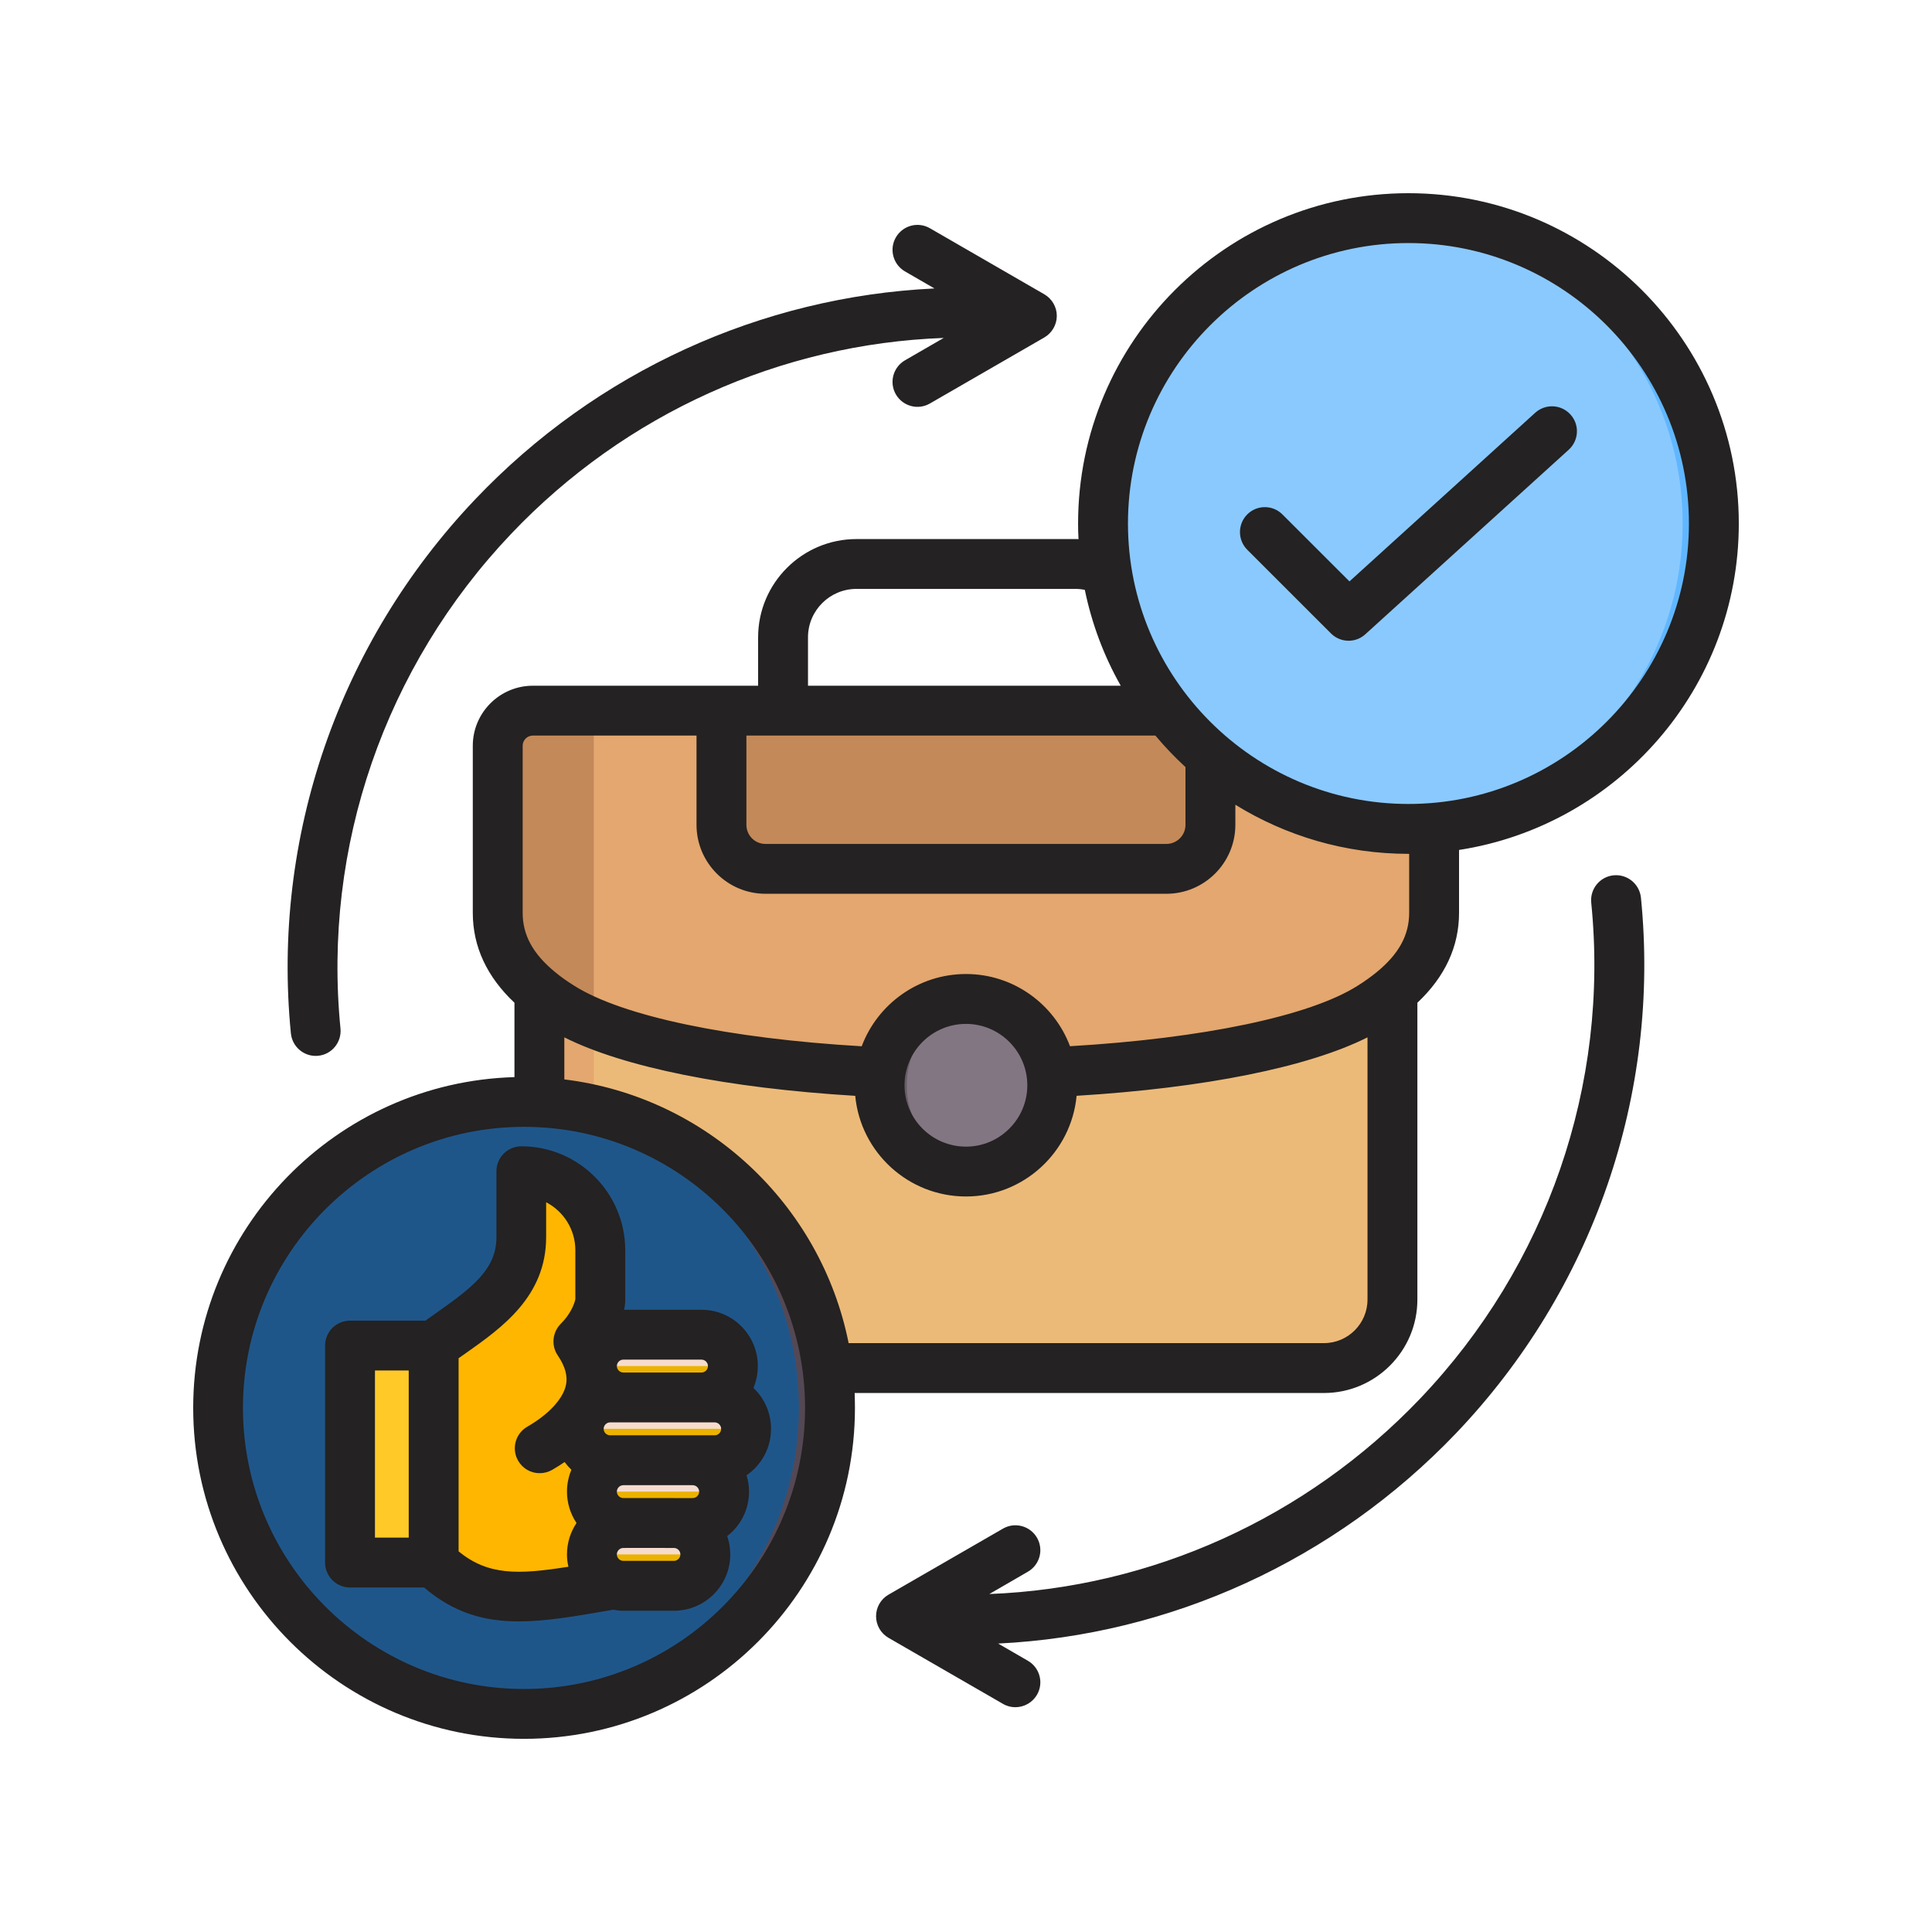
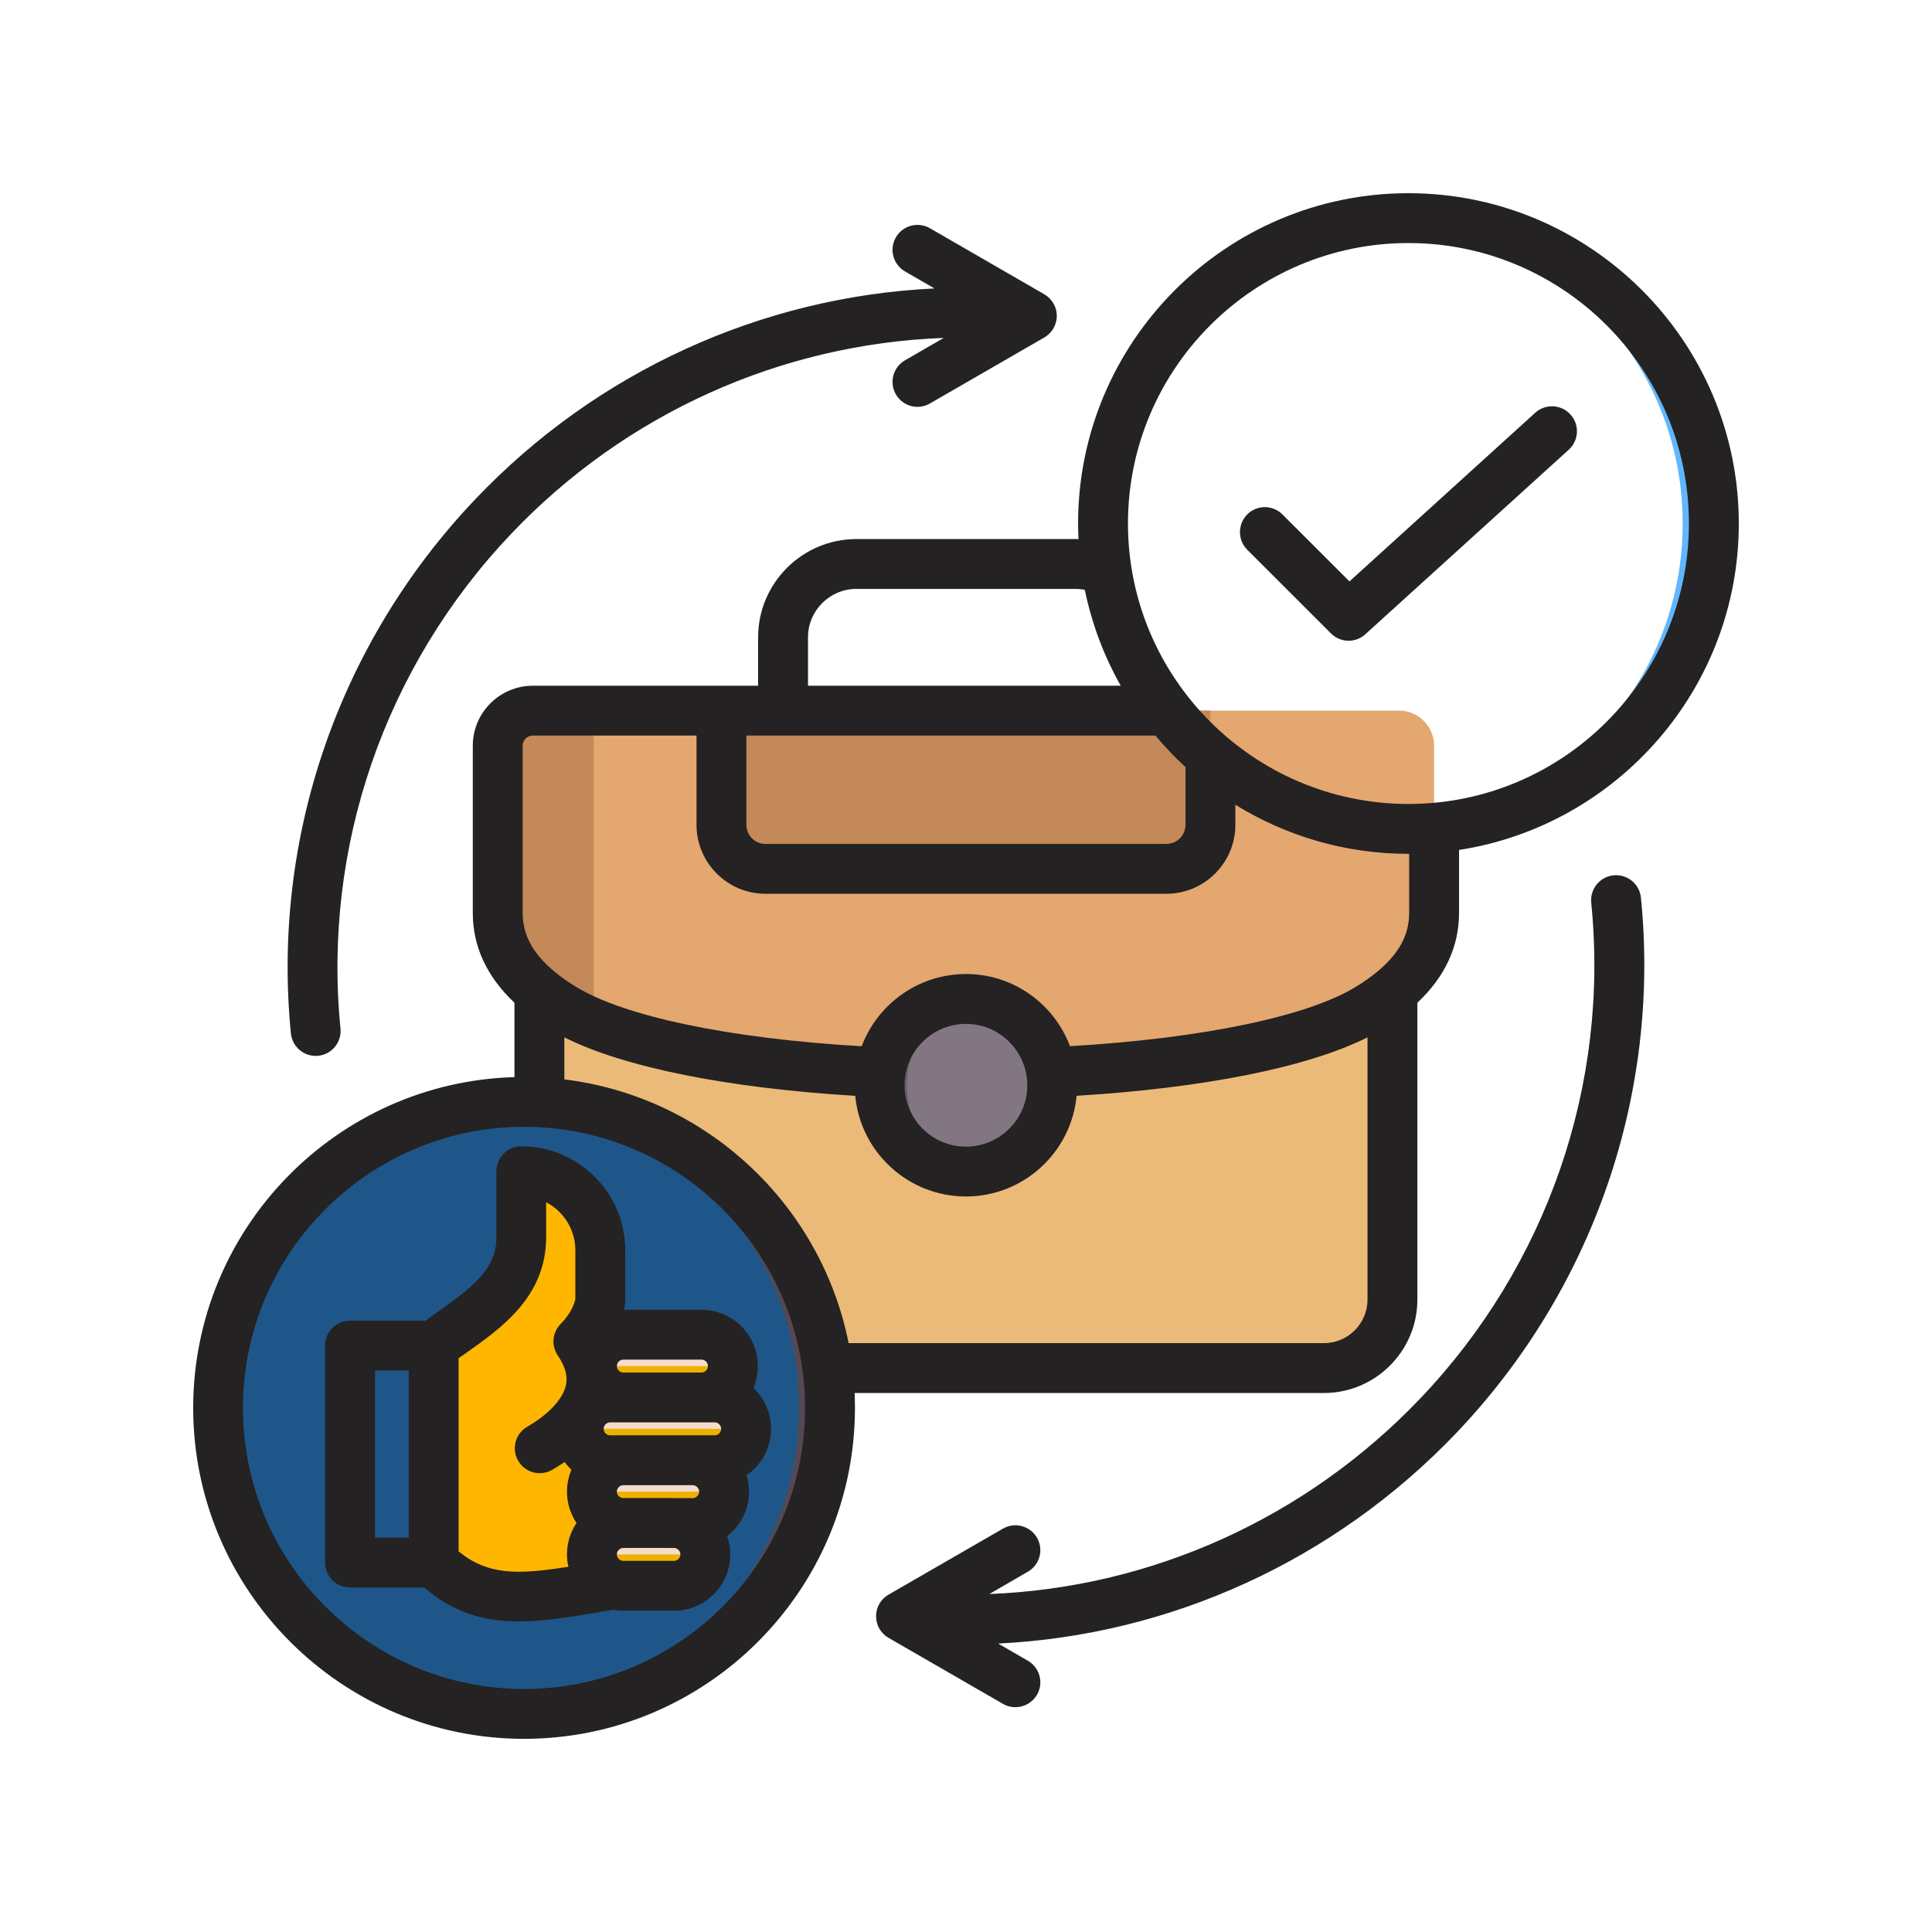
<svg xmlns="http://www.w3.org/2000/svg" width="60" height="60" viewBox="0 0 60 60" fill="none">
  <path fill-rule="evenodd" clip-rule="evenodd" d="M16.753 28.992V40.358C16.753 41.528 17.711 42.486 18.881 42.486H41.114C42.285 42.486 43.243 41.529 43.243 40.358V28.993L16.753 28.992Z" fill="#ECBA78" />
-   <path fill-rule="evenodd" clip-rule="evenodd" d="M16.753 28.992V40.358C16.753 41.528 17.711 42.486 18.881 42.486H20.57C19.4 42.486 18.442 41.528 18.442 40.358V28.992H16.753Z" fill="#E3A76F" />
  <path fill-rule="evenodd" clip-rule="evenodd" d="M42.579 31.265C42.813 31.117 43.036 30.96 43.242 30.791C44.008 30.162 44.538 29.377 44.538 28.347V23.159C44.538 22.558 44.048 22.068 43.448 22.068H16.547C15.946 22.068 15.456 22.558 15.456 23.159V28.347C15.456 29.377 15.987 30.162 16.752 30.791C16.958 30.96 17.181 31.117 17.415 31.265C21.843 34.067 38.184 34.046 42.579 31.265Z" fill="#E3A76F" />
  <path fill-rule="evenodd" clip-rule="evenodd" d="M22.404 22.068H37.59V25.614C37.59 26.367 36.975 26.982 36.223 26.982H23.771C23.019 26.982 22.404 26.367 22.404 25.614V22.068H22.404ZM18.441 22.068H16.547C15.946 22.068 15.456 22.558 15.456 23.159V28.347C15.456 29.378 15.987 30.162 16.752 30.791C16.958 30.96 17.181 31.117 17.415 31.265C17.707 31.45 18.052 31.623 18.441 31.783V22.068Z" fill="#C48958" />
  <path fill-rule="evenodd" clip-rule="evenodd" d="M27.317 33.703C27.317 35.183 28.517 36.383 29.998 36.383C31.478 36.383 32.678 35.183 32.678 33.703C32.678 32.227 31.483 31.023 29.998 31.023C28.513 31.022 27.317 32.227 27.317 33.703Z" fill="#837683" />
  <path fill-rule="evenodd" clip-rule="evenodd" d="M27.317 33.703C27.317 35.183 28.517 36.383 29.998 36.383C30.141 36.383 30.282 36.371 30.42 36.35C29.14 36.147 28.162 35.039 28.162 33.703C28.162 32.37 29.137 31.259 30.42 31.056C30.28 31.034 30.139 31.023 29.998 31.023C28.513 31.023 27.317 32.227 27.317 33.703Z" fill="#685E68" />
  <path d="M16.275 53.225C21.523 53.225 25.778 48.971 25.778 43.722C25.778 38.474 21.523 34.219 16.275 34.219C11.026 34.219 6.771 38.474 6.771 43.722C6.771 48.971 11.026 53.225 16.275 53.225Z" fill="#1F568A" />
  <path fill-rule="evenodd" clip-rule="evenodd" d="M16.275 34.219C21.523 34.219 25.778 38.474 25.778 43.722C25.778 48.97 21.523 53.225 16.275 53.225C16.113 53.225 15.951 53.221 15.791 53.213C20.815 52.961 24.81 48.808 24.81 43.722C24.81 38.636 20.815 34.483 15.791 34.231C15.952 34.223 16.113 34.219 16.275 34.219Z" fill="#544854" />
-   <path fill-rule="evenodd" clip-rule="evenodd" d="M13.465 41.787C13.47 46.286 13.47 48.533 13.465 48.526H11.222C11.128 48.525 11.038 48.488 10.972 48.422C10.906 48.355 10.868 48.265 10.868 48.171V42.141C10.868 42.047 10.906 41.958 10.972 41.891C11.038 41.825 11.128 41.787 11.222 41.787H13.465V41.787Z" fill="#FFCA28" />
  <path fill-rule="evenodd" clip-rule="evenodd" d="M10.868 48.171C10.868 48.265 10.906 48.355 10.972 48.422C11.038 48.488 11.128 48.525 11.222 48.526H13.467V41.787H13.113V48.171H10.868Z" fill="#B1B1B5" />
  <path fill-rule="evenodd" clip-rule="evenodd" d="M19.06 49.201C16.449 49.651 14.93 49.979 13.412 48.525V41.787C14.609 40.888 16.189 40.118 16.189 38.418V36.372C17.538 36.372 18.643 37.476 18.643 38.825V40.412C18.596 40.75 18.38 41.243 17.962 41.661C21.761 42.638 20.144 49.248 19.06 49.201Z" fill="#FFB600" />
  <path fill-rule="evenodd" clip-rule="evenodd" d="M14.008 49.006C13.808 48.874 13.61 48.715 13.412 48.525V41.787C14.609 40.888 16.189 40.118 16.189 38.418V36.372C16.854 36.372 17.46 36.641 17.903 37.074C17.524 36.846 17.09 36.726 16.647 36.726V38.772C16.647 40.472 15.067 41.242 13.87 42.141V48.879C13.916 48.923 13.962 48.965 14.008 49.006Z" fill="#F1CBBC" />
  <path fill-rule="evenodd" clip-rule="evenodd" d="M19.357 49.248H20.931C21.467 49.248 21.906 48.809 21.906 48.273C21.906 47.737 21.467 47.298 20.931 47.298H21.512C22.049 47.298 22.487 46.86 22.487 46.323C22.487 45.787 22.049 45.349 21.512 45.349H22.196C22.733 45.349 23.171 44.91 23.171 44.374C23.171 43.838 22.733 43.399 22.196 43.399H21.786C22.322 43.399 22.761 42.96 22.761 42.424C22.761 41.888 22.322 41.449 21.786 41.449H19.357C18.821 41.449 18.382 41.888 18.382 42.424C18.382 42.96 18.821 43.399 19.357 43.399H18.947C18.41 43.399 17.972 43.838 17.972 44.374C17.972 44.91 18.41 45.349 18.947 45.349H19.357C18.821 45.349 18.382 45.787 18.382 46.323C18.382 46.86 18.821 47.298 19.357 47.298C18.821 47.298 18.382 47.737 18.382 48.273C18.382 48.809 18.821 49.248 19.357 49.248Z" fill="#F6DCCD" />
  <path fill-rule="evenodd" clip-rule="evenodd" d="M19.357 49.248H20.931C21.467 49.248 21.906 48.809 21.906 48.273H18.383C18.383 48.809 18.821 49.248 19.357 49.248ZM20.931 47.298H21.512C22.049 47.298 22.487 46.859 22.487 46.323H18.382C18.382 46.859 18.821 47.298 19.357 47.298H20.931ZM21.512 45.348H22.196C22.733 45.348 23.171 44.91 23.171 44.373H17.972C17.972 44.91 18.41 45.348 18.947 45.348H19.357H21.512ZM21.786 43.399C22.322 43.399 22.761 42.96 22.761 42.424H18.382C18.382 42.96 18.821 43.399 19.357 43.399H21.786Z" fill="#ECB200" />
-   <path d="M53.238 16.469C53.358 11.231 49.21 6.887 43.972 6.767C38.734 6.646 34.39 10.795 34.27 16.032C34.149 21.27 38.298 25.614 43.536 25.735C48.774 25.855 53.117 21.707 53.238 16.469Z" fill="#8AC9FE" />
  <path fill-rule="evenodd" clip-rule="evenodd" d="M43.74 6.773C48.978 6.773 53.224 11.02 53.224 16.258C53.224 21.495 48.978 25.742 43.74 25.742C43.577 25.742 43.416 25.737 43.256 25.729C48.269 25.477 52.256 21.333 52.256 16.258C52.256 11.182 48.269 7.038 43.256 6.786C43.417 6.778 43.578 6.773 43.74 6.773Z" fill="#60B7FF" />
  <path fill-rule="evenodd" clip-rule="evenodd" d="M21.786 42.224H19.358C19.285 42.224 19.239 42.261 19.216 42.284C19.194 42.306 19.157 42.354 19.157 42.425C19.157 42.533 19.248 42.625 19.358 42.625H21.786C21.895 42.625 21.986 42.533 21.986 42.425C21.986 42.372 21.964 42.321 21.927 42.284C21.89 42.246 21.839 42.225 21.786 42.224ZM22.396 44.374C22.396 44.266 22.305 44.173 22.196 44.173H18.948C18.838 44.173 18.747 44.266 18.747 44.374C18.747 44.483 18.838 44.575 18.948 44.575H22.196C22.305 44.575 22.396 44.483 22.396 44.374ZM21.713 46.324C21.713 46.216 21.622 46.124 21.513 46.124H19.358C19.248 46.124 19.157 46.216 19.157 46.324C19.157 46.432 19.248 46.524 19.358 46.524L19.681 46.523L20.93 46.524H21.513C21.622 46.524 21.713 46.432 21.713 46.324ZM21.13 48.274C21.13 48.165 21.039 48.073 20.93 48.073L19.681 48.072L19.358 48.073C19.248 48.073 19.157 48.165 19.157 48.274C19.157 48.382 19.248 48.474 19.358 48.474H20.93C21.039 48.474 21.13 48.382 21.13 48.274ZM17.654 48.656C17.622 48.532 17.608 48.405 17.608 48.274C17.608 47.913 17.718 47.577 17.904 47.298C17.711 47.01 17.608 46.671 17.608 46.324C17.608 46.083 17.658 45.854 17.745 45.645C17.668 45.571 17.598 45.491 17.535 45.405C17.409 45.49 17.28 45.571 17.148 45.648C17.03 45.716 16.897 45.751 16.761 45.751C16.625 45.752 16.491 45.716 16.373 45.648C16.256 45.58 16.158 45.481 16.091 45.363C16.04 45.275 16.007 45.178 15.994 45.077C15.981 44.976 15.988 44.873 16.015 44.775C16.041 44.677 16.087 44.585 16.15 44.504C16.212 44.424 16.29 44.356 16.378 44.306C17.03 43.931 17.476 43.454 17.572 43.03C17.64 42.744 17.554 42.44 17.326 42.1C17.112 41.793 17.153 41.379 17.412 41.115C17.709 40.821 17.836 40.506 17.868 40.348V38.827C17.868 38.18 17.499 37.617 16.961 37.337V38.419C16.961 40.261 15.586 41.233 14.479 42.015C14.396 42.071 14.319 42.127 14.242 42.181V48.18C15.157 48.924 16.073 48.908 17.654 48.656ZM11.645 47.752H12.693V42.562H11.645V47.752ZM21.786 40.676C22.752 40.676 23.535 41.46 23.535 42.425C23.535 42.666 23.485 42.895 23.399 43.104C23.572 43.267 23.709 43.464 23.803 43.682C23.897 43.901 23.946 44.136 23.945 44.374C23.945 44.972 23.645 45.5 23.184 45.816C23.235 45.977 23.262 46.147 23.262 46.324C23.262 46.884 22.998 47.385 22.583 47.705C22.647 47.883 22.679 48.075 22.679 48.274C22.679 49.238 21.895 50.023 20.929 50.023H19.358C19.248 50.023 19.139 50.011 19.039 49.992L18.875 50.02C17.85 50.197 16.948 50.354 16.114 50.354C15.048 50.354 14.1 50.096 13.171 49.301H10.87C10.665 49.301 10.468 49.219 10.323 49.074C10.178 48.929 10.096 48.732 10.096 48.527V41.788C10.096 41.687 10.116 41.586 10.155 41.492C10.194 41.398 10.251 41.312 10.322 41.24C10.394 41.169 10.48 41.112 10.574 41.073C10.668 41.034 10.768 41.014 10.87 41.014H13.212C13.335 40.924 13.463 40.835 13.585 40.749C14.725 39.946 15.417 39.388 15.417 38.419V36.374C15.417 36.272 15.437 36.171 15.476 36.077C15.515 35.983 15.572 35.898 15.644 35.826C15.716 35.754 15.801 35.697 15.895 35.658C15.989 35.619 16.09 35.599 16.192 35.599C17.968 35.599 19.417 37.047 19.417 38.827V40.414C19.417 40.449 19.412 40.485 19.408 40.519C19.403 40.571 19.394 40.623 19.381 40.676L21.786 40.676ZM41.335 19.672C41.48 19.817 41.676 19.899 41.882 19.899C42.068 19.899 42.255 19.832 42.401 19.698L48.72 13.965C49.034 13.678 49.062 13.189 48.77 12.871C48.483 12.555 47.995 12.532 47.677 12.819L41.909 18.056L39.827 15.976C39.526 15.674 39.034 15.674 38.734 15.976C38.433 16.279 38.433 16.769 38.734 17.072L41.335 19.672ZM25.002 43.724C25.002 48.537 21.089 52.453 16.273 52.453C11.463 52.453 7.545 48.537 7.545 43.724C7.545 38.911 11.463 34.995 16.273 34.995C21.089 34.994 25.002 38.911 25.002 43.724ZM16.232 28.349C16.232 29.04 16.551 29.626 17.244 30.193C17.412 30.334 17.613 30.475 17.832 30.612C19.326 31.558 22.638 32.252 26.761 32.493C27.253 31.184 28.519 30.249 30 30.249C31.476 30.249 32.738 31.183 33.23 32.491C37.362 32.248 40.679 31.555 42.164 30.612C42.368 30.484 42.565 30.345 42.752 30.193C43.444 29.626 43.763 29.04 43.763 28.349V26.517H43.74C41.772 26.517 39.932 25.958 38.365 24.992V25.616C38.365 26.796 37.403 27.757 36.223 27.757H23.772C22.592 27.757 21.631 26.796 21.631 25.616V22.844H16.547C16.463 22.844 16.383 22.878 16.324 22.937C16.265 22.997 16.232 23.077 16.232 23.16V28.349ZM25.093 21.296H34.806C34.287 20.381 33.909 19.38 33.69 18.319C33.594 18.299 33.497 18.289 33.399 18.289H26.597C25.768 18.289 25.093 18.963 25.093 19.792V21.296ZM23.18 25.616V22.844H35.882C36.173 23.19 36.483 23.517 36.816 23.822V25.616C36.816 25.943 36.551 26.209 36.223 26.209H23.772C23.444 26.209 23.18 25.943 23.18 25.616ZM35.03 16.259C35.03 11.456 38.938 7.548 43.74 7.548C48.542 7.548 52.451 11.456 52.451 16.259C52.451 21.061 48.542 24.968 43.74 24.968C38.939 24.968 35.03 21.06 35.03 16.259ZM30 31.798C31.048 31.798 31.904 32.653 31.904 33.704C31.904 34.755 31.048 35.61 30 35.61C28.948 35.61 28.091 34.755 28.091 33.704C28.091 32.653 28.948 31.798 30 31.798ZM42.469 40.359C42.469 41.105 41.863 41.712 41.116 41.712H26.355C25.494 37.406 21.941 34.061 17.526 33.522V32.216C19.371 33.143 22.583 33.791 26.56 34.032C26.724 35.783 28.205 37.158 30 37.158C31.791 37.158 33.271 35.782 33.435 34.031C37.417 33.788 40.629 33.14 42.469 32.216L42.469 40.359ZM26.542 43.261C26.547 43.415 26.551 43.569 26.551 43.724C26.551 49.391 21.941 54.001 16.273 54.001C10.611 54.001 6 49.391 6 43.724C6 38.156 10.447 33.608 15.977 33.451V31.141C15.121 30.335 14.683 29.397 14.683 28.349V23.161C14.683 22.132 15.522 21.296 16.547 21.296H23.544V19.792C23.544 18.109 24.916 16.741 26.597 16.741H33.399C33.431 16.741 33.462 16.741 33.494 16.742C33.485 16.581 33.481 16.42 33.481 16.259C33.481 10.602 38.082 6 43.74 6C49.394 6 54 10.602 54 16.259C54 21.38 50.223 25.637 45.312 26.396V28.349C45.312 29.397 44.875 30.335 44.018 31.141V40.359C44.018 41.959 42.715 43.261 41.116 43.261H26.542ZM50.109 27.184C50.538 27.141 50.916 27.452 50.961 27.878C51.572 33.986 49.476 40.049 45.217 44.513C41.44 48.464 36.351 50.781 30.998 51.042L31.918 51.574C32.292 51.788 32.419 52.262 32.205 52.632C32.136 52.75 32.038 52.848 31.92 52.916C31.801 52.983 31.667 53.019 31.531 53.019C31.403 53.019 31.267 52.986 31.148 52.915L27.595 50.865C27.477 50.797 27.379 50.699 27.311 50.582C27.243 50.464 27.207 50.33 27.207 50.194C27.207 49.917 27.353 49.662 27.595 49.523L31.148 47.473C31.517 47.259 31.991 47.386 32.205 47.756C32.419 48.126 32.292 48.6 31.918 48.813L30.725 49.504C35.754 49.309 40.551 47.154 44.096 43.443C48.046 39.306 49.986 33.69 49.417 28.031C49.376 27.606 49.686 27.227 50.109 27.184ZM9.034 32.094C8.433 26.011 10.52 19.966 14.756 15.509C18.524 11.543 23.636 9.214 29.021 8.958L28.105 8.429C27.736 8.215 27.608 7.742 27.822 7.372C28.037 7.001 28.51 6.874 28.879 7.088L32.433 9.14C32.67 9.278 32.82 9.533 32.82 9.809C32.82 10.086 32.67 10.341 32.433 10.48L28.879 12.531C28.51 12.745 28.037 12.618 27.822 12.248C27.608 11.877 27.736 11.404 28.105 11.19L29.308 10.495C24.246 10.68 19.422 12.846 15.877 16.576C11.95 20.706 10.018 26.307 10.574 31.941C10.615 32.367 10.306 32.746 9.882 32.788C9.854 32.791 9.832 32.792 9.804 32.792C9.412 32.792 9.075 32.494 9.034 32.094Z" fill="#242222" />
</svg>